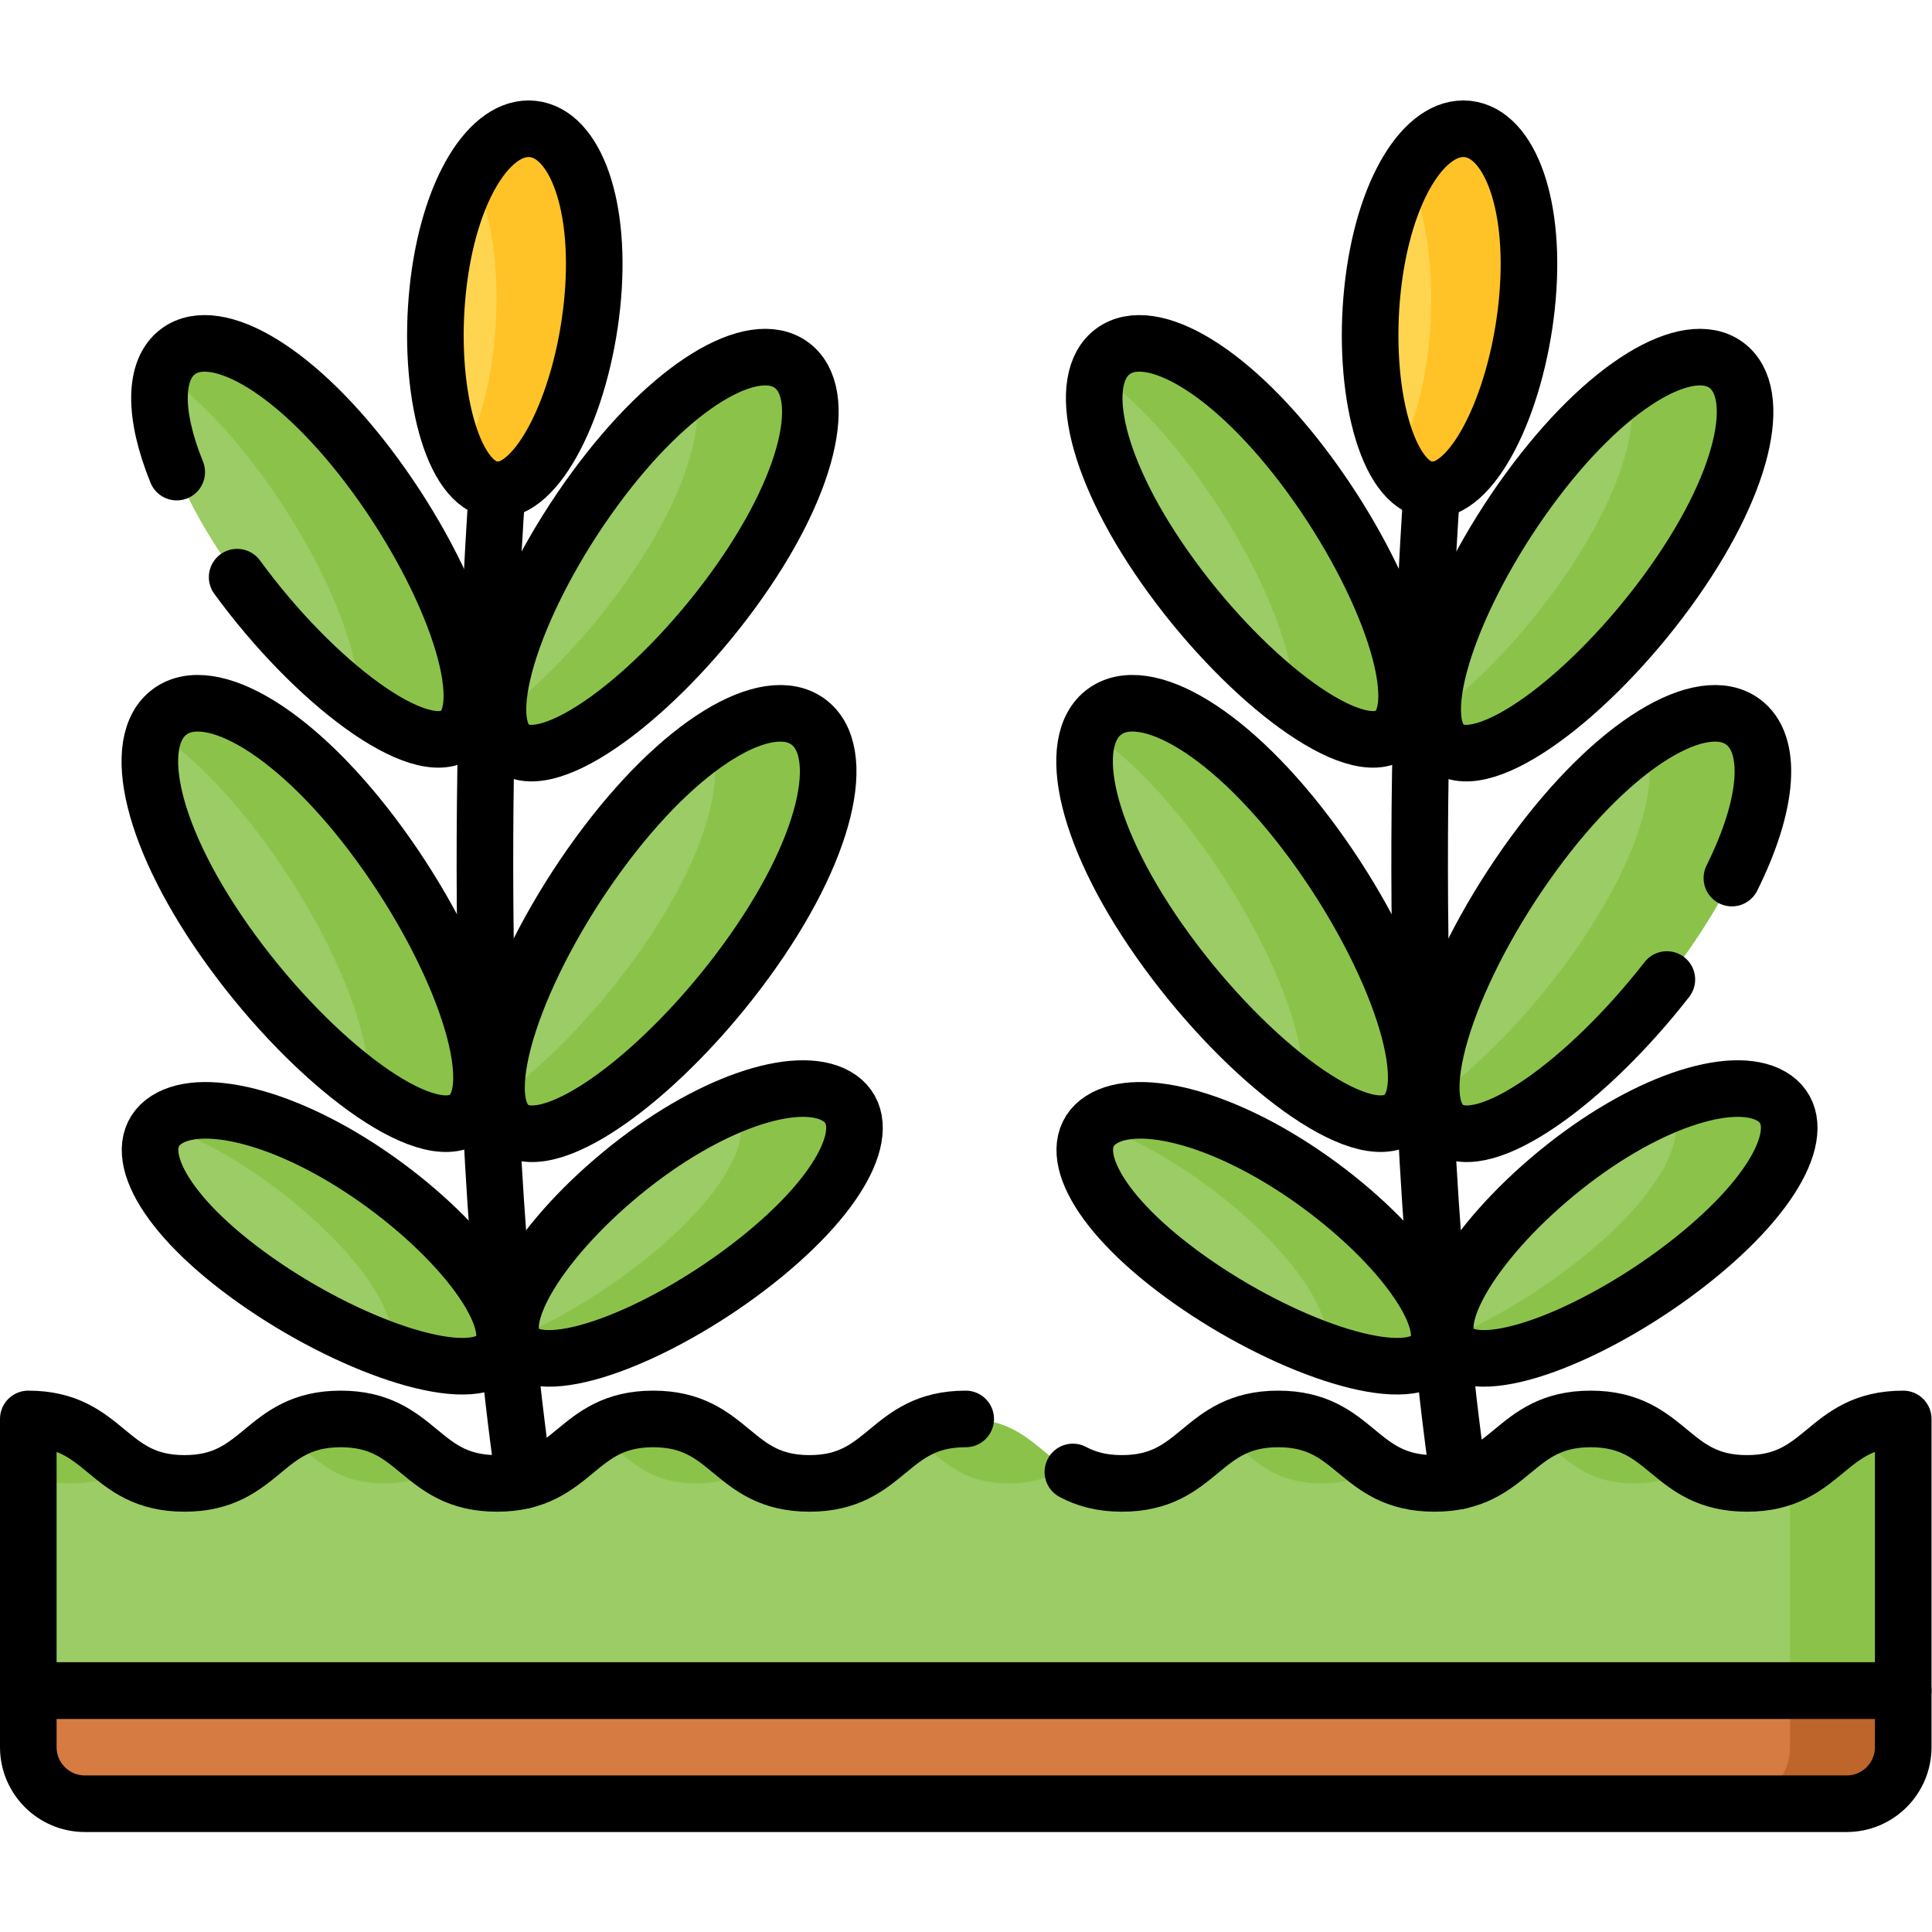
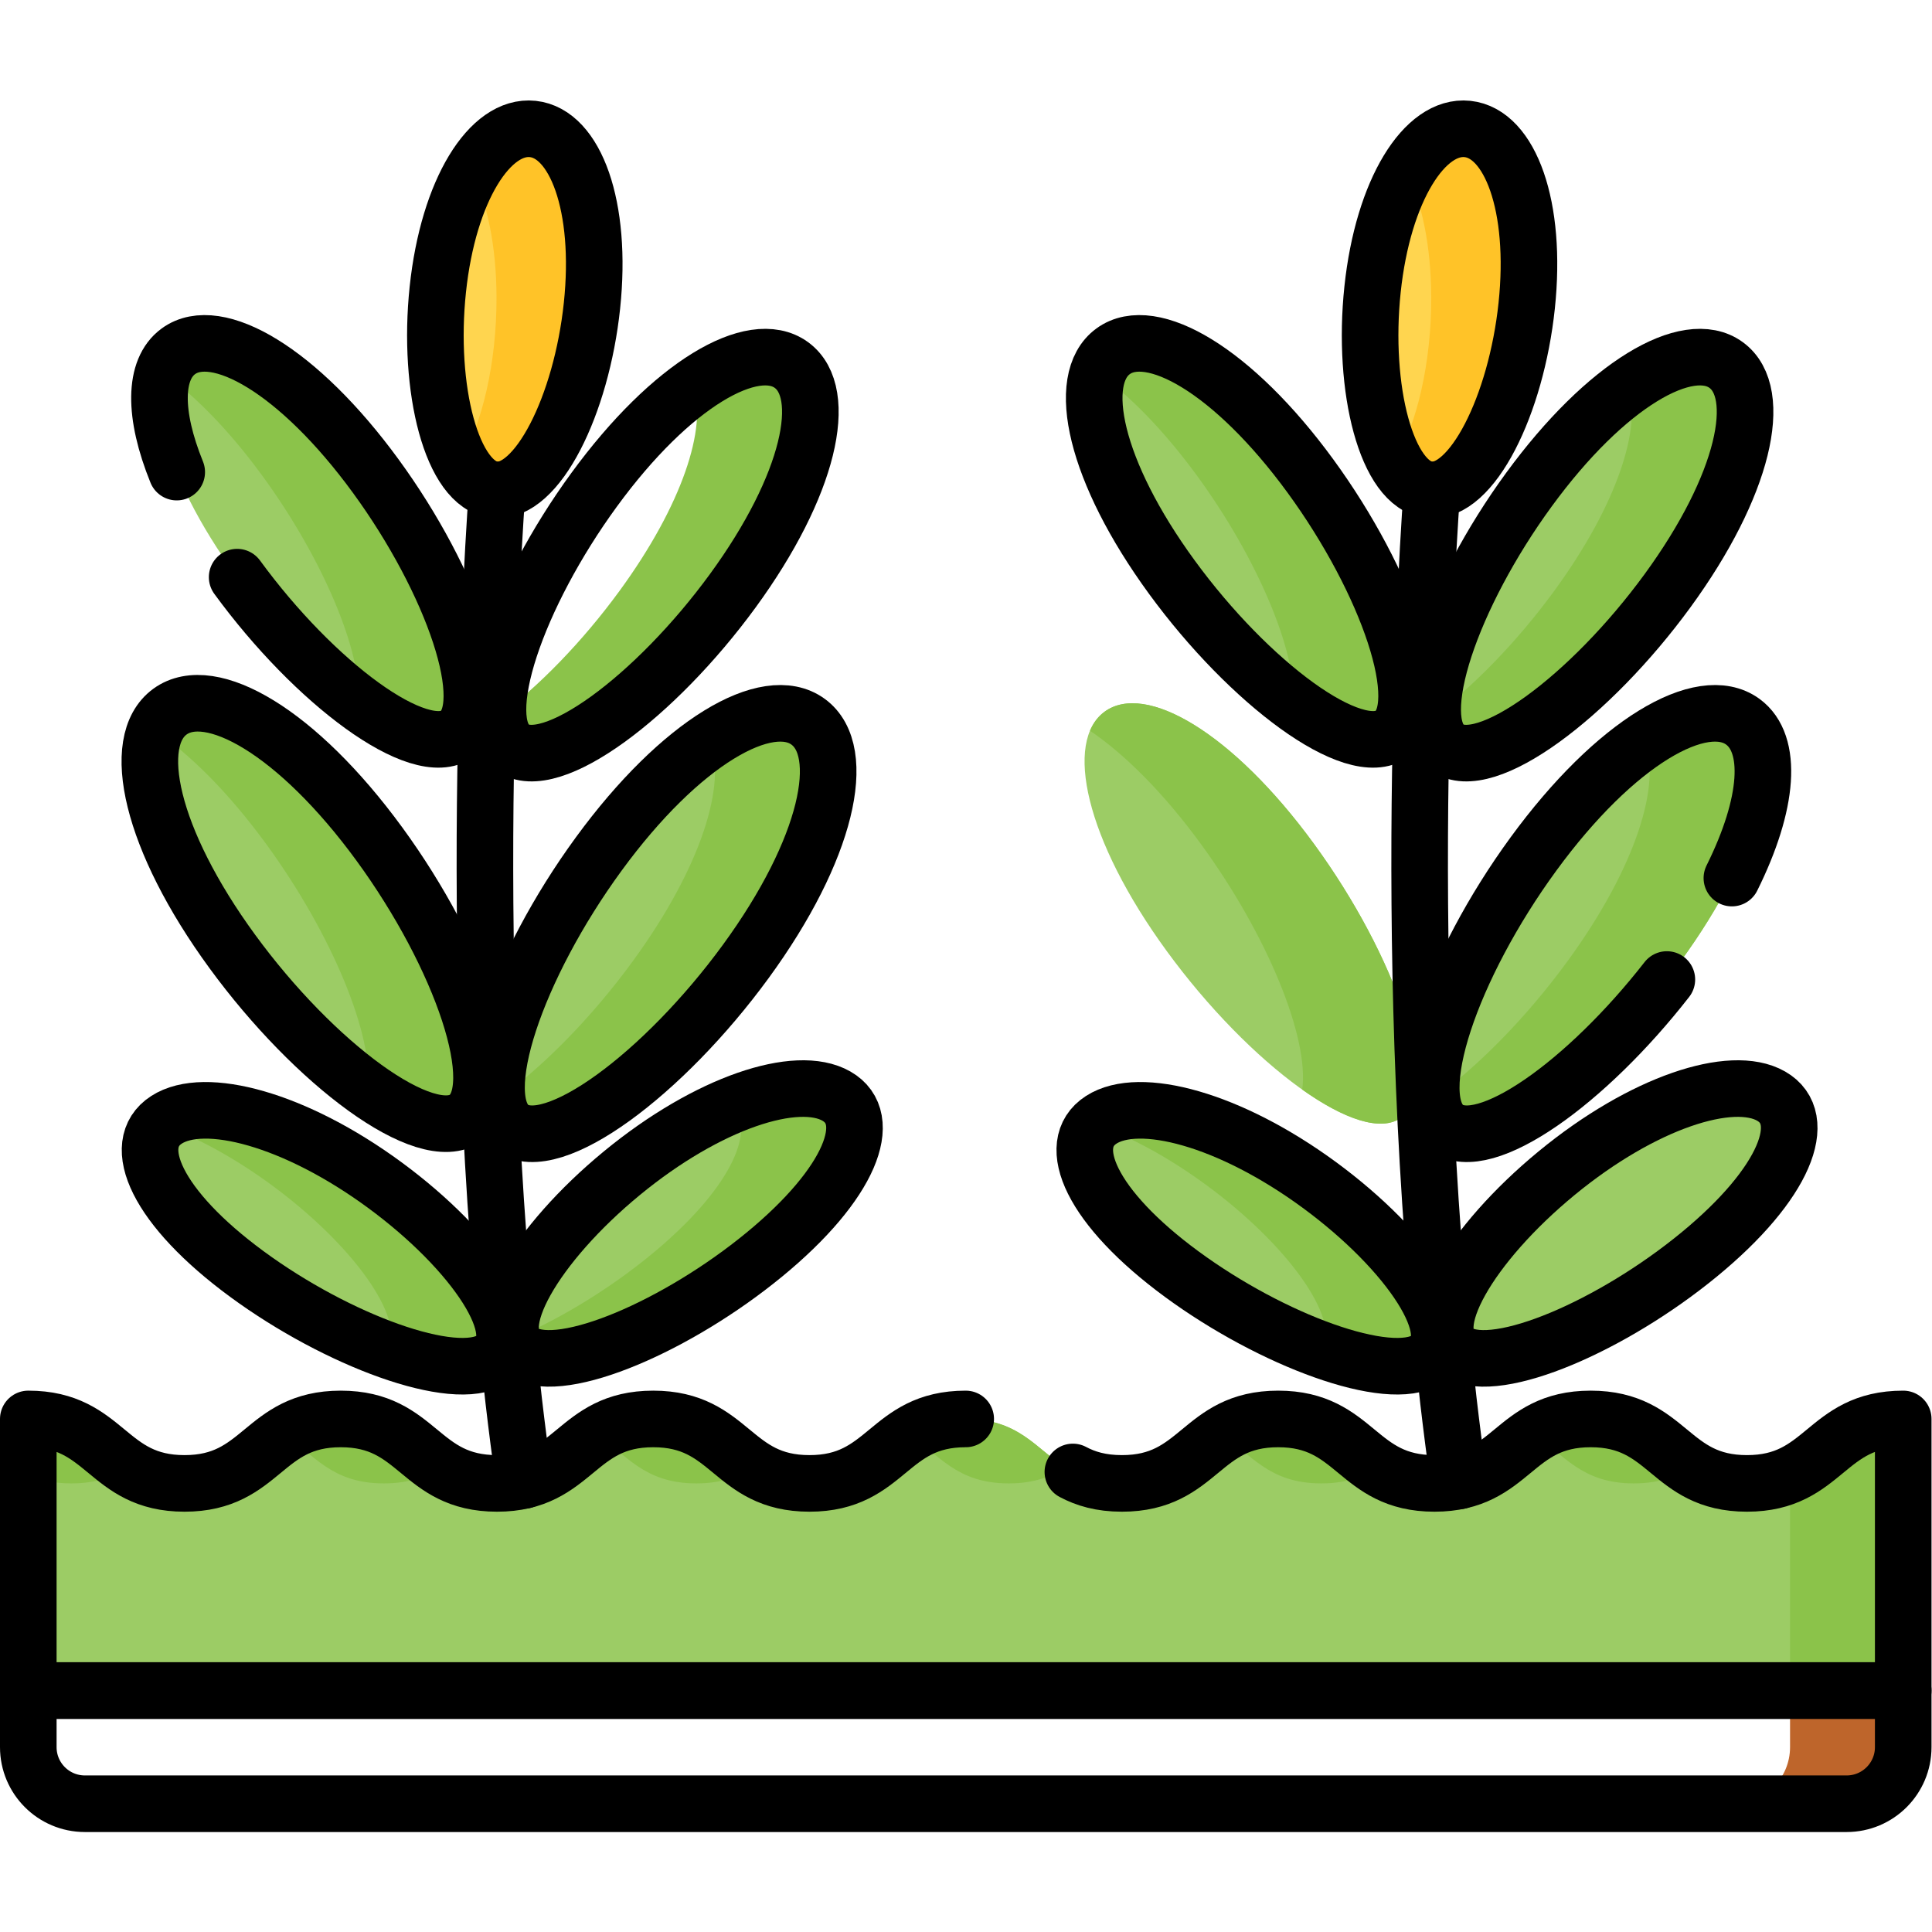
<svg xmlns="http://www.w3.org/2000/svg" version="1.1" id="svg2946" xml:space="preserve" width="682.667" height="682.667" viewBox="0 0 682.667 682.667">
  <defs id="defs2950">
    <clipPath id="clipPath2960">
      <path d="M 0,512 H 512 V 0 H 0 Z" id="path2958" />
    </clipPath>
  </defs>
  <g id="g2952" transform="matrix(1.333,0,0,-1.333,0,682.667)">
    <g id="g2954">
      <g id="g2956" clip-path="url(#clipPath2960)">
        <g id="g2962" transform="translate(100.562,288.396)">
          <path d="M 0,0 C 21.707,-29.718 33.853,-64.668 23.087,-72.532 12.322,-80.395 -17.277,-58.193 -38.984,-28.475 -60.691,1.243 -66.286,27.224 -55.521,35.087 -44.755,42.951 -21.707,29.718 0,0" style="fill:#9ccc65;fill-opacity:1;fill-rule:nonzero;stroke:none" id="path2964" />
        </g>
        <g id="g2966" transform="translate(100.562,288.396)">
          <path d="M 0,0 C -21.707,29.718 -44.755,42.951 -55.521,35.087 -57.228,33.841 -58.52,32.136 -59.405,30.036 -50.197,23.787 -39.959,13.634 -30,0 -12.518,-23.935 -1.248,-51.252 -3.143,-65.09 8.024,-73.011 17.816,-76.382 23.087,-72.532 33.853,-64.668 21.707,-29.718 0,0" style="fill:#8bc34a;fill-opacity:1;fill-rule:nonzero;stroke:none" id="path2968" />
        </g>
        <g id="g2970" transform="translate(158.69,285.725)">
          <path d="m 0,0 c -21.707,-29.718 -33.853,-64.668 -23.087,-72.532 10.765,-7.863 40.364,14.339 62.071,44.056 21.707,29.719 27.302,55.7 16.537,63.563 C 44.755,42.951 21.707,29.718 0,0" style="fill:#9ccc65;fill-opacity:1;fill-rule:nonzero;stroke:none" id="path2972" />
        </g>
        <g id="g2974" transform="translate(214.211,320.812)">
          <path d="m 0,0 c -5.826,4.256 -15.253,2.32 -26.116,-5.051 4.699,-11.147 -2.154,-33.505 -20.42,-58.512 -11.077,-15.165 -24.206,-28.361 -35.842,-36.615 0.458,-3.344 1.675,-5.911 3.77,-7.441 10.765,-7.863 40.365,14.338 62.072,44.056 C 5.171,-33.845 10.766,-7.863 0,0" style="fill:#8bc34a;fill-opacity:1;fill-rule:nonzero;stroke:none" id="path2976" />
        </g>
        <g id="g2978" transform="translate(101.996,197.997)">
          <path d="m 0,0 c 23.856,-17.529 38.617,-39.667 28.528,-46.184 -10.09,-6.517 -41.208,5.056 -65.065,22.585 C -60.394,-6.07 -67.954,10.778 -57.865,17.294 -47.775,23.812 -23.857,17.529 0,0" style="fill:#9ccc65;fill-opacity:1;fill-rule:nonzero;stroke:none" id="path2980" />
        </g>
        <g id="g2982" transform="translate(101.996,197.997)">
          <path d="M 0,0 C -23.857,17.529 -47.775,23.811 -57.865,17.294 -58.42,16.936 -58.913,16.541 -59.361,16.121 -50.271,12.852 -40.132,7.445 -30,0 -8.523,-15.78 5.571,-35.29 0.811,-43.781 12.981,-48.149 23.435,-49.474 28.528,-46.184 38.617,-39.667 23.856,-17.529 0,0" style="fill:#8bc34a;fill-opacity:1;fill-rule:nonzero;stroke:none" id="path2984" />
        </g>
        <g id="g2986" transform="translate(164.866,201.161)">
          <path d="m 0,0 c -22.866,-18.803 -36.399,-41.712 -25.97,-47.669 10.429,-5.957 40.871,7.293 63.738,26.096 C 60.634,-2.771 67.266,14.464 56.836,20.421 46.407,26.379 22.866,18.803 0,0" style="fill:#9ccc65;fill-opacity:1;fill-rule:nonzero;stroke:none" id="path2988" />
        </g>
        <g id="g2990" transform="translate(221.702,221.583)">
          <path d="m 0,0 c -5.813,3.321 -15.704,2.432 -27.278,-2.259 6.115,-7.361 -1.338,-22.918 -21.79,-39.736 -11.524,-9.476 -24.97,-17.537 -36.81,-22.445 0.545,-1.534 1.545,-2.778 3.072,-3.651 10.429,-5.957 40.871,7.294 63.738,26.096 C 3.798,-23.192 10.429,-5.958 0,0" style="fill:#8bc34a;fill-opacity:1;fill-rule:nonzero;stroke:none" id="path2992" />
        </g>
        <g id="g2994" transform="translate(99.581,385.959)">
          <path d="m 0,0 c 20.446,-27.992 31.886,-60.911 21.746,-68.317 -10.14,-7.407 -38.019,13.504 -58.465,41.496 C -57.165,1.17 -62.435,25.642 -52.295,33.048 -42.155,40.455 -20.446,27.991 0,0" style="fill:#9ccc65;fill-opacity:1;fill-rule:nonzero;stroke:none" id="path2996" />
        </g>
        <g id="g2998" transform="translate(99.581,385.959)">
          <path d="M 0,0 C -20.446,27.991 -42.155,40.455 -52.295,33.048 -54.154,31.69 -55.49,29.754 -56.314,27.333 -48.006,21.389 -38.884,12.163 -30,0 -14.016,-21.884 -3.537,-46.778 -4.569,-60.14 6.612,-68.43 16.529,-72.128 21.746,-68.317 31.886,-60.911 20.446,-27.992 0,0" style="fill:#8bc34a;fill-opacity:1;fill-rule:nonzero;stroke:none" id="path3000" />
        </g>
        <g id="g3002" transform="translate(157.5,382.315)">
-           <path d="m 0,0 c -20.446,-27.991 -31.886,-60.911 -21.746,-68.317 10.14,-7.407 38.019,13.504 58.465,41.496 C 57.165,1.17 62.435,25.642 52.295,33.049 42.155,40.455 20.446,27.992 0,0" style="fill:#9ccc65;fill-opacity:1;fill-rule:nonzero;stroke:none" id="path3004" />
-         </g>
+           </g>
        <g id="g3006" transform="translate(209.794,415.363)">
          <path d="m 0,0 c -5.734,4.188 -15.168,2.019 -25.981,-5.716 3.673,-10.787 -2.897,-31.294 -19.595,-54.153 -9.925,-13.589 -21.6,-25.497 -32.15,-33.319 0.288,-3.729 1.473,-6.562 3.685,-8.178 10.14,-7.406 38.02,13.505 58.465,41.497 C 4.87,-31.878 10.14,-7.406 0,0" style="fill:#8bc34a;fill-opacity:1;fill-rule:nonzero;stroke:none" id="path3008" />
        </g>
        <g id="g3010" transform="translate(156.918,431.082)">
          <path d="m 0,0 c -2.796,-26.414 -14.542,-49.986 -25.827,-48.792 -11.284,1.195 -17.833,26.705 -15.036,53.118 2.796,26.414 13.88,43.729 25.164,42.534 C -4.416,45.665 2.796,26.413 0,0" style="fill:#ffd54f;fill-opacity:1;fill-rule:nonzero;stroke:none" id="path3012" />
        </g>
        <g id="g3014" transform="translate(141.219,477.942)">
          <path d="m 0,0 c -5.776,0.611 -11.497,-3.636 -16.083,-11.462 3.953,-7.938 6.44,-19.452 6.479,-33.159 0.049,-17.343 -3.827,-33.89 -9.681,-43.298 2.479,-4.523 5.579,-7.353 9.158,-7.732 11.284,-1.195 23.03,22.378 25.826,48.791 C 18.496,-20.447 11.284,-1.195 0,0" style="fill:#ffc328;fill-opacity:1;fill-rule:nonzero;stroke:none" id="path3016" />
        </g>
        <g id="g3018" transform="translate(348.335,288.396)">
          <path d="M 0,0 C 21.707,-29.718 33.853,-64.668 23.087,-72.532 12.322,-80.395 -17.278,-58.193 -38.985,-28.475 -60.692,1.243 -66.286,27.224 -55.521,35.087 -44.755,42.951 -21.707,29.718 0,0" style="fill:#9ccc65;fill-opacity:1;fill-rule:nonzero;stroke:none" id="path3020" />
        </g>
        <g id="g3022" transform="translate(348.335,288.396)">
          <path d="M 0,0 C -21.707,29.718 -44.755,42.951 -55.521,35.087 -57.228,33.841 -58.52,32.136 -59.405,30.036 -50.197,23.787 -39.959,13.634 -30,0 -12.518,-23.935 -1.248,-51.252 -3.143,-65.09 8.023,-73.011 17.815,-76.382 23.087,-72.532 33.853,-64.668 21.707,-29.718 0,0" style="fill:#8bc34a;fill-opacity:1;fill-rule:nonzero;stroke:none" id="path3024" />
        </g>
        <g id="g3026" transform="translate(406.463,285.725)">
          <path d="m 0,0 c -21.708,-29.718 -33.853,-64.668 -23.088,-72.532 10.766,-7.863 40.365,14.339 62.072,44.056 21.707,29.719 27.302,55.7 16.537,63.563 C 44.755,42.951 21.707,29.718 0,0" style="fill:#9ccc65;fill-opacity:1;fill-rule:nonzero;stroke:none" id="path3028" />
        </g>
        <g id="g3030" transform="translate(461.984,320.812)">
          <path d="m 0,0 c -5.826,4.256 -15.253,2.32 -26.116,-5.051 4.699,-11.147 -2.154,-33.505 -20.42,-58.512 -11.077,-15.165 -24.206,-28.361 -35.842,-36.615 0.458,-3.344 1.674,-5.911 3.77,-7.441 10.765,-7.863 40.365,14.338 62.072,44.056 C 5.171,-33.845 10.765,-7.863 0,0" style="fill:#8bc34a;fill-opacity:1;fill-rule:nonzero;stroke:none" id="path3032" />
        </g>
        <g id="g3034" transform="translate(349.769,197.997)">
          <path d="m 0,0 c 23.856,-17.529 38.617,-39.667 28.528,-46.184 -10.09,-6.517 -41.208,5.056 -65.065,22.585 C -60.394,-6.07 -67.954,10.778 -57.865,17.294 -47.775,23.812 -23.857,17.529 0,0" style="fill:#9ccc65;fill-opacity:1;fill-rule:nonzero;stroke:none" id="path3036" />
        </g>
        <g id="g3038" transform="translate(349.769,197.997)">
          <path d="M 0,0 C -23.857,17.529 -47.775,23.811 -57.865,17.294 -58.42,16.936 -58.913,16.541 -59.361,16.121 -50.271,12.852 -40.132,7.445 -30,0 -8.524,-15.78 5.571,-35.29 0.811,-43.781 12.981,-48.149 23.435,-49.474 28.528,-46.184 38.617,-39.667 23.856,-17.529 0,0" style="fill:#8bc34a;fill-opacity:1;fill-rule:nonzero;stroke:none" id="path3040" />
        </g>
        <g id="g3042" transform="translate(412.639,201.161)">
          <path d="m 0,0 c -22.866,-18.803 -36.399,-41.712 -25.97,-47.669 10.429,-5.957 40.871,7.293 63.738,26.096 C 60.634,-2.771 67.266,14.464 56.836,20.421 46.407,26.379 22.866,18.803 0,0" style="fill:#9ccc65;fill-opacity:1;fill-rule:nonzero;stroke:none" id="path3044" />
        </g>
        <g id="g3046" transform="translate(469.475,221.583)">
-           <path d="m 0,0 c -5.814,3.321 -15.704,2.432 -27.278,-2.259 6.115,-7.361 -1.338,-22.918 -21.791,-39.736 -11.523,-9.476 -24.969,-17.537 -36.81,-22.445 0.546,-1.534 1.546,-2.778 3.073,-3.651 10.429,-5.957 40.871,7.294 63.737,26.096 C 3.798,-23.192 10.429,-5.958 0,0" style="fill:#8bc34a;fill-opacity:1;fill-rule:nonzero;stroke:none" id="path3048" />
-         </g>
+           </g>
        <g id="g3050" transform="translate(347.354,385.959)">
          <path d="m 0,0 c 20.446,-27.992 31.886,-60.911 21.746,-68.317 -10.14,-7.407 -38.02,13.504 -58.466,41.496 C -57.166,1.17 -62.435,25.642 -52.295,33.048 -42.155,40.455 -20.446,27.991 0,0" style="fill:#9ccc65;fill-opacity:1;fill-rule:nonzero;stroke:none" id="path3052" />
        </g>
        <g id="g3054" transform="translate(347.354,385.959)">
          <path d="M 0,0 C -20.446,27.991 -42.155,40.455 -52.295,33.048 -54.154,31.69 -55.49,29.754 -56.314,27.333 -48.006,21.389 -38.884,12.163 -30,0 -14.016,-21.884 -3.537,-46.778 -4.569,-60.14 6.612,-68.43 16.529,-72.128 21.746,-68.317 31.886,-60.911 20.446,-27.992 0,0" style="fill:#8bc34a;fill-opacity:1;fill-rule:nonzero;stroke:none" id="path3056" />
        </g>
        <g id="g3058" transform="translate(405.272,382.315)">
          <path d="m 0,0 c -20.446,-27.991 -31.886,-60.911 -21.746,-68.317 10.14,-7.407 38.019,13.504 58.465,41.496 C 57.165,1.17 62.435,25.642 52.294,33.049 42.155,40.455 20.446,27.992 0,0" style="fill:#9ccc65;fill-opacity:1;fill-rule:nonzero;stroke:none" id="path3060" />
        </g>
        <g id="g3062" transform="translate(457.567,415.363)">
          <path d="m 0,0 c -5.734,4.188 -15.168,2.019 -25.98,-5.716 3.672,-10.787 -2.898,-31.294 -19.595,-54.153 -9.926,-13.589 -21.601,-25.497 -32.151,-33.319 0.288,-3.729 1.473,-6.562 3.685,-8.178 10.14,-7.406 38.02,13.505 58.466,41.497 C 4.871,-31.878 10.14,-7.406 0,0" style="fill:#8bc34a;fill-opacity:1;fill-rule:nonzero;stroke:none" id="path3064" />
        </g>
        <g id="g3066" transform="translate(404.691,431.082)">
          <path d="M 0,0 C -2.797,-26.414 -14.542,-49.986 -25.827,-48.792 -37.111,-47.597 -43.66,-22.087 -40.863,4.326 -38.067,30.74 -26.984,48.055 -15.7,46.86 -4.416,45.665 2.796,26.413 0,0" style="fill:#ffd54f;fill-opacity:1;fill-rule:nonzero;stroke:none" id="path3068" />
        </g>
        <g id="g3070" transform="translate(388.991,477.942)">
          <path d="m 0,0 c -5.776,0.611 -11.497,-3.636 -16.083,-11.462 3.954,-7.938 6.44,-19.452 6.479,-33.159 0.05,-17.343 -3.826,-33.89 -9.68,-43.298 2.479,-4.523 5.578,-7.353 9.157,-7.732 C 1.157,-96.846 12.903,-73.273 15.7,-46.86 18.496,-20.447 11.284,-1.195 0,0" style="fill:#ffc328;fill-opacity:1;fill-rule:nonzero;stroke:none" id="path3072" />
        </g>
        <g id="g3074" transform="translate(504.5,64)">
          <path d="M 0,0 V 72 C -20.711,72 -20.711,54.912 -41.423,54.912 -62.134,54.912 -62.134,72 -82.846,72 c -20.708,0 -20.708,-17.088 -41.417,-17.088 -20.709,0 -20.709,17.088 -41.418,17.088 -20.709,0 -20.709,-17.088 -41.417,-17.088 -20.708,0 -20.708,17.088 -41.416,17.088 -20.705,0 -20.705,-17.088 -41.411,-17.088 -20.707,0 -20.707,17.088 -41.415,17.088 -20.709,0 -20.709,-17.088 -41.417,-17.088 C -393.465,54.912 -393.465,72 -414.173,72 -434.88,72 -434.88,54.912 -455.587,54.912 -476.293,54.912 -476.293,72 -497,72 V 0 Z" style="fill:#9ccc65;fill-opacity:1;fill-rule:nonzero;stroke:none" id="path3076" />
        </g>
        <g id="g3078" transform="translate(184.575,118.912)">
          <path d="m 0,0 c 6.703,0 11.231,1.795 14.999,4.217 -7.872,5.06 -12.411,12.871 -26.415,12.871 -6.703,0 -11.231,-1.795 -15,-4.216 C -18.543,7.812 -14.005,0 0,0" style="fill:#8bc34a;fill-opacity:1;fill-rule:nonzero;stroke:none" id="path3080" />
        </g>
        <g id="g3082" transform="translate(267.402,118.912)">
          <path d="m 0,0 c 6.703,0 11.231,1.794 15,4.216 -7.873,5.06 -12.411,12.872 -26.416,12.872 -6.703,0 -11.231,-1.795 -15,-4.217 C -18.543,7.811 -14.004,0 0,0" style="fill:#8bc34a;fill-opacity:1;fill-rule:nonzero;stroke:none" id="path3084" />
        </g>
        <g id="g3086" transform="translate(350.237,118.912)">
          <path d="m 0,0 c 6.703,0 11.231,1.794 15,4.216 -7.875,5.06 -12.413,12.872 -26.418,12.872 -6.704,0 -11.232,-1.795 -15,-4.216 C -18.544,7.812 -14.006,0 0,0" style="fill:#8bc34a;fill-opacity:1;fill-rule:nonzero;stroke:none" id="path3088" />
        </g>
        <g id="g3090" transform="translate(433.077,118.912)">
          <path d="m 0,0 c 6.703,0 11.231,1.794 15,4.215 -7.876,5.06 -12.414,12.873 -26.423,12.873 -6.702,0 -11.231,-1.794 -14.999,-4.215 C -18.546,7.813 -14.008,0 0,0" style="fill:#8bc34a;fill-opacity:1;fill-rule:nonzero;stroke:none" id="path3092" />
        </g>
        <g id="g3094" transform="translate(101.743,118.912)">
          <path d="m 0,0 c 6.703,0 11.231,1.794 15,4.216 -7.873,5.06 -12.411,12.872 -26.416,12.872 -6.703,0 -11.231,-1.795 -15,-4.216 C -18.543,7.812 -14.005,0 0,0" style="fill:#8bc34a;fill-opacity:1;fill-rule:nonzero;stroke:none" id="path3096" />
        </g>
        <g id="g3098" transform="translate(474.5,121.179)">
          <path d="m 0,0 v -57.179 h 30 v 72 C 14.012,14.821 10.359,4.644 0,0" style="fill:#8bc34a;fill-opacity:1;fill-rule:nonzero;stroke:none" id="path3100" />
        </g>
        <g id="g3102" transform="translate(18.913,118.912)">
          <path d="M 0,0 C 6.703,0 11.232,1.795 15,4.217 7.128,9.277 2.59,17.088 -11.413,17.088 V 2.263 C -8.355,0.893 -4.718,0 0,0" style="fill:#8bc34a;fill-opacity:1;fill-rule:nonzero;stroke:none" id="path3104" />
        </g>
        <g id="g3106" transform="translate(489.5,34)">
-           <path d="m 0,0 h -467 c -8.284,0 -15,6.716 -15,15 V 30 H 15 V 15 C 15,6.716 8.284,0 0,0" style="fill:#d67b42;fill-opacity:1;fill-rule:nonzero;stroke:none" id="path3108" />
-         </g>
+           </g>
        <g id="g3110" transform="translate(474.5,64)">
          <path d="m 0,0 v -15 c 0,-8.284 -6.716,-15 -15,-15 h 30 c 8.284,0 15,6.716 15,15 V 0 Z" style="fill:#be652b;fill-opacity:1;fill-rule:nonzero;stroke:none" id="path3112" />
        </g>
        <g id="g3114" transform="translate(138.88,119.71)">
          <path d="M 0,0 C -15.9,113.18 -9.3,231.2 -7.1,262.54" style="fill:none;stroke:#000000;stroke-width:15;stroke-linecap:round;stroke-linejoin:round;stroke-miterlimit:10;stroke-dasharray:none;stroke-opacity:1" id="path3116" />
        </g>
        <g id="g3118" transform="translate(100.562,288.396)">
          <path d="M 0,0 C 21.707,-29.718 33.853,-64.668 23.087,-72.532 12.322,-80.395 -17.277,-58.193 -38.984,-28.475 -60.691,1.243 -66.286,27.224 -55.521,35.087 -44.755,42.951 -21.707,29.718 0,0 Z" style="fill:none;stroke:#000000;stroke-width:15;stroke-linecap:round;stroke-linejoin:round;stroke-miterlimit:10;stroke-dasharray:none;stroke-opacity:1" id="path3120" />
        </g>
        <g id="g3122" transform="translate(158.69,285.725)">
          <path d="m 0,0 c -21.707,-29.718 -33.853,-64.668 -23.087,-72.532 10.765,-7.863 40.364,14.339 62.071,44.056 21.707,29.719 27.302,55.7 16.537,63.563 C 44.755,42.951 21.707,29.718 0,0 Z" style="fill:none;stroke:#000000;stroke-width:15;stroke-linecap:round;stroke-linejoin:round;stroke-miterlimit:10;stroke-dasharray:none;stroke-opacity:1" id="path3124" />
        </g>
        <g id="g3126" transform="translate(101.996,197.997)">
          <path d="m 0,0 c 23.856,-17.529 38.617,-39.667 28.528,-46.184 -10.09,-6.517 -41.208,5.056 -65.065,22.585 C -60.394,-6.07 -67.954,10.778 -57.865,17.294 -47.775,23.812 -23.857,17.529 0,0 Z" style="fill:none;stroke:#000000;stroke-width:15;stroke-linecap:round;stroke-linejoin:round;stroke-miterlimit:10;stroke-dasharray:none;stroke-opacity:1" id="path3128" />
        </g>
        <g id="g3130" transform="translate(164.866,201.161)">
          <path d="m 0,0 c -22.866,-18.803 -36.399,-41.712 -25.97,-47.669 10.429,-5.957 40.871,7.293 63.738,26.096 C 60.634,-2.771 67.266,14.464 56.836,20.421 46.407,26.379 22.866,18.803 0,0 Z" style="fill:none;stroke:#000000;stroke-width:15;stroke-linecap:round;stroke-linejoin:round;stroke-miterlimit:10;stroke-dasharray:none;stroke-opacity:1" id="path3132" />
        </g>
        <g id="g3134" transform="translate(46.846,386.986)">
          <path d="m 0,0 c -6.23,15.354 -6.104,27.242 0.44,32.022 10.14,7.407 31.849,-5.057 52.295,-33.048 20.446,-27.992 31.886,-60.912 21.746,-68.318 -10.14,-7.406 -38.02,13.505 -58.465,41.497" style="fill:none;stroke:#000000;stroke-width:15;stroke-linecap:round;stroke-linejoin:round;stroke-miterlimit:10;stroke-dasharray:none;stroke-opacity:1" id="path3136" />
        </g>
        <g id="g3138" transform="translate(157.5,382.315)">
          <path d="m 0,0 c -20.446,-27.991 -31.886,-60.911 -21.746,-68.317 10.14,-7.407 38.019,13.504 58.465,41.496 C 57.165,1.17 62.435,25.642 52.295,33.049 42.155,40.455 20.446,27.992 0,0 Z" style="fill:none;stroke:#000000;stroke-width:15;stroke-linecap:round;stroke-linejoin:round;stroke-miterlimit:10;stroke-dasharray:none;stroke-opacity:1" id="path3140" />
        </g>
        <g id="g3142" transform="translate(156.918,431.082)">
          <path d="m 0,0 c -2.796,-26.414 -14.542,-49.986 -25.827,-48.792 -11.284,1.195 -17.833,26.705 -15.036,53.118 2.796,26.414 13.88,43.729 25.164,42.534 C -4.416,45.665 2.796,26.413 0,0 Z" style="fill:none;stroke:#000000;stroke-width:15;stroke-linecap:round;stroke-linejoin:round;stroke-miterlimit:10;stroke-dasharray:none;stroke-opacity:1" id="path3144" />
        </g>
        <g id="g3146" transform="translate(386.67,119.55)">
          <path d="M 0,0 C -15.92,113.22 -9.32,231.34 -7.11,262.7" style="fill:none;stroke:#000000;stroke-width:15;stroke-linecap:round;stroke-linejoin:round;stroke-miterlimit:10;stroke-dasharray:none;stroke-opacity:1" id="path3148" />
        </g>
        <g id="g3150" transform="translate(348.335,288.396)">
-           <path d="M 0,0 C 21.707,-29.718 33.853,-64.668 23.087,-72.532 12.322,-80.395 -17.278,-58.193 -38.985,-28.475 -60.692,1.243 -66.286,27.224 -55.521,35.087 -44.755,42.951 -21.707,29.718 0,0 Z" style="fill:none;stroke:#000000;stroke-width:15;stroke-linecap:round;stroke-linejoin:round;stroke-miterlimit:10;stroke-dasharray:none;stroke-opacity:1" id="path3152" />
-         </g>
+           </g>
        <g id="g3154" transform="translate(459.082,279.37)">
          <path d="m 0,0 c 9.874,19.857 10.875,35.619 2.901,41.442 -10.765,7.864 -33.813,-5.369 -55.52,-35.087 -21.708,-29.718 -33.853,-64.668 -23.088,-72.532 10.181,-7.436 37.207,12.017 58.472,39.287" style="fill:none;stroke:#000000;stroke-width:15;stroke-linecap:round;stroke-linejoin:round;stroke-miterlimit:10;stroke-dasharray:none;stroke-opacity:1" id="path3156" />
        </g>
        <g id="g3158" transform="translate(349.769,197.997)">
          <path d="m 0,0 c 23.856,-17.529 38.617,-39.667 28.528,-46.184 -10.09,-6.517 -41.208,5.056 -65.065,22.585 C -60.394,-6.07 -67.954,10.778 -57.865,17.294 -47.775,23.812 -23.857,17.529 0,0 Z" style="fill:none;stroke:#000000;stroke-width:15;stroke-linecap:round;stroke-linejoin:round;stroke-miterlimit:10;stroke-dasharray:none;stroke-opacity:1" id="path3160" />
        </g>
        <g id="g3162" transform="translate(412.639,201.161)">
          <path d="m 0,0 c -22.866,-18.803 -36.399,-41.712 -25.97,-47.669 10.429,-5.957 40.871,7.293 63.738,26.096 C 60.634,-2.771 67.266,14.464 56.836,20.421 46.407,26.379 22.866,18.803 0,0 Z" style="fill:none;stroke:#000000;stroke-width:15;stroke-linecap:round;stroke-linejoin:round;stroke-miterlimit:10;stroke-dasharray:none;stroke-opacity:1" id="path3164" />
        </g>
        <g id="g3166" transform="translate(347.354,385.959)">
          <path d="m 0,0 c 20.446,-27.992 31.886,-60.911 21.746,-68.317 -10.14,-7.407 -38.02,13.504 -58.466,41.496 C -57.166,1.17 -62.435,25.642 -52.295,33.048 -42.155,40.455 -20.446,27.991 0,0 Z" style="fill:none;stroke:#000000;stroke-width:15;stroke-linecap:round;stroke-linejoin:round;stroke-miterlimit:10;stroke-dasharray:none;stroke-opacity:1" id="path3168" />
        </g>
        <g id="g3170" transform="translate(405.272,382.315)">
          <path d="m 0,0 c -20.446,-27.991 -31.886,-60.911 -21.746,-68.317 10.14,-7.407 38.019,13.504 58.465,41.496 C 57.165,1.17 62.435,25.642 52.294,33.049 42.155,40.455 20.446,27.992 0,0 Z" style="fill:none;stroke:#000000;stroke-width:15;stroke-linecap:round;stroke-linejoin:round;stroke-miterlimit:10;stroke-dasharray:none;stroke-opacity:1" id="path3172" />
        </g>
        <g id="g3174" transform="translate(404.691,431.082)">
          <path d="M 0,0 C -2.797,-26.414 -14.542,-49.986 -25.827,-48.792 -37.111,-47.597 -43.66,-22.087 -40.863,4.326 -38.067,30.74 -26.984,48.055 -15.7,46.86 -4.416,45.665 2.796,26.413 0,0 Z" style="fill:none;stroke:#000000;stroke-width:15;stroke-linecap:round;stroke-linejoin:round;stroke-miterlimit:10;stroke-dasharray:none;stroke-opacity:1" id="path3176" />
        </g>
        <g id="g3178" transform="translate(255.986,136)">
          <path d="M 0,0 C -20.706,0 -20.706,-17.088 -41.411,-17.088 -62.119,-17.088 -62.119,0 -82.827,0 -103.535,0 -103.535,-17.088 -124.243,-17.088 -144.951,-17.088 -144.951,0 -165.66,0 -186.366,0 -186.366,-17.088 -207.073,-17.088 -227.78,-17.088 -227.78,0 -248.486,0 v -72 h 497 V 0 C 227.802,0 227.802,-17.088 207.091,-17.088 186.379,-17.088 186.379,0 165.668,0 144.959,0 144.959,-17.088 124.251,-17.088 103.542,-17.088 103.542,0 82.833,0 62.124,0 62.124,-17.088 41.416,-17.088 c -5.562,0 -9.631,1.233 -13.007,3.036" style="fill:none;stroke:#000000;stroke-width:15;stroke-linecap:round;stroke-linejoin:round;stroke-miterlimit:10;stroke-dasharray:none;stroke-opacity:1" id="path3180" />
        </g>
        <g id="g3182" transform="translate(489.5,34)">
          <path d="m 0,0 h -467 c -8.284,0 -15,6.716 -15,15 V 30 H 15 V 15 C 15,6.716 8.284,0 0,0 Z" style="fill:none;stroke:#000000;stroke-width:15;stroke-linecap:round;stroke-linejoin:round;stroke-miterlimit:10;stroke-dasharray:none;stroke-opacity:1" id="path3184" />
        </g>
      </g>
    </g>
  </g>
</svg>